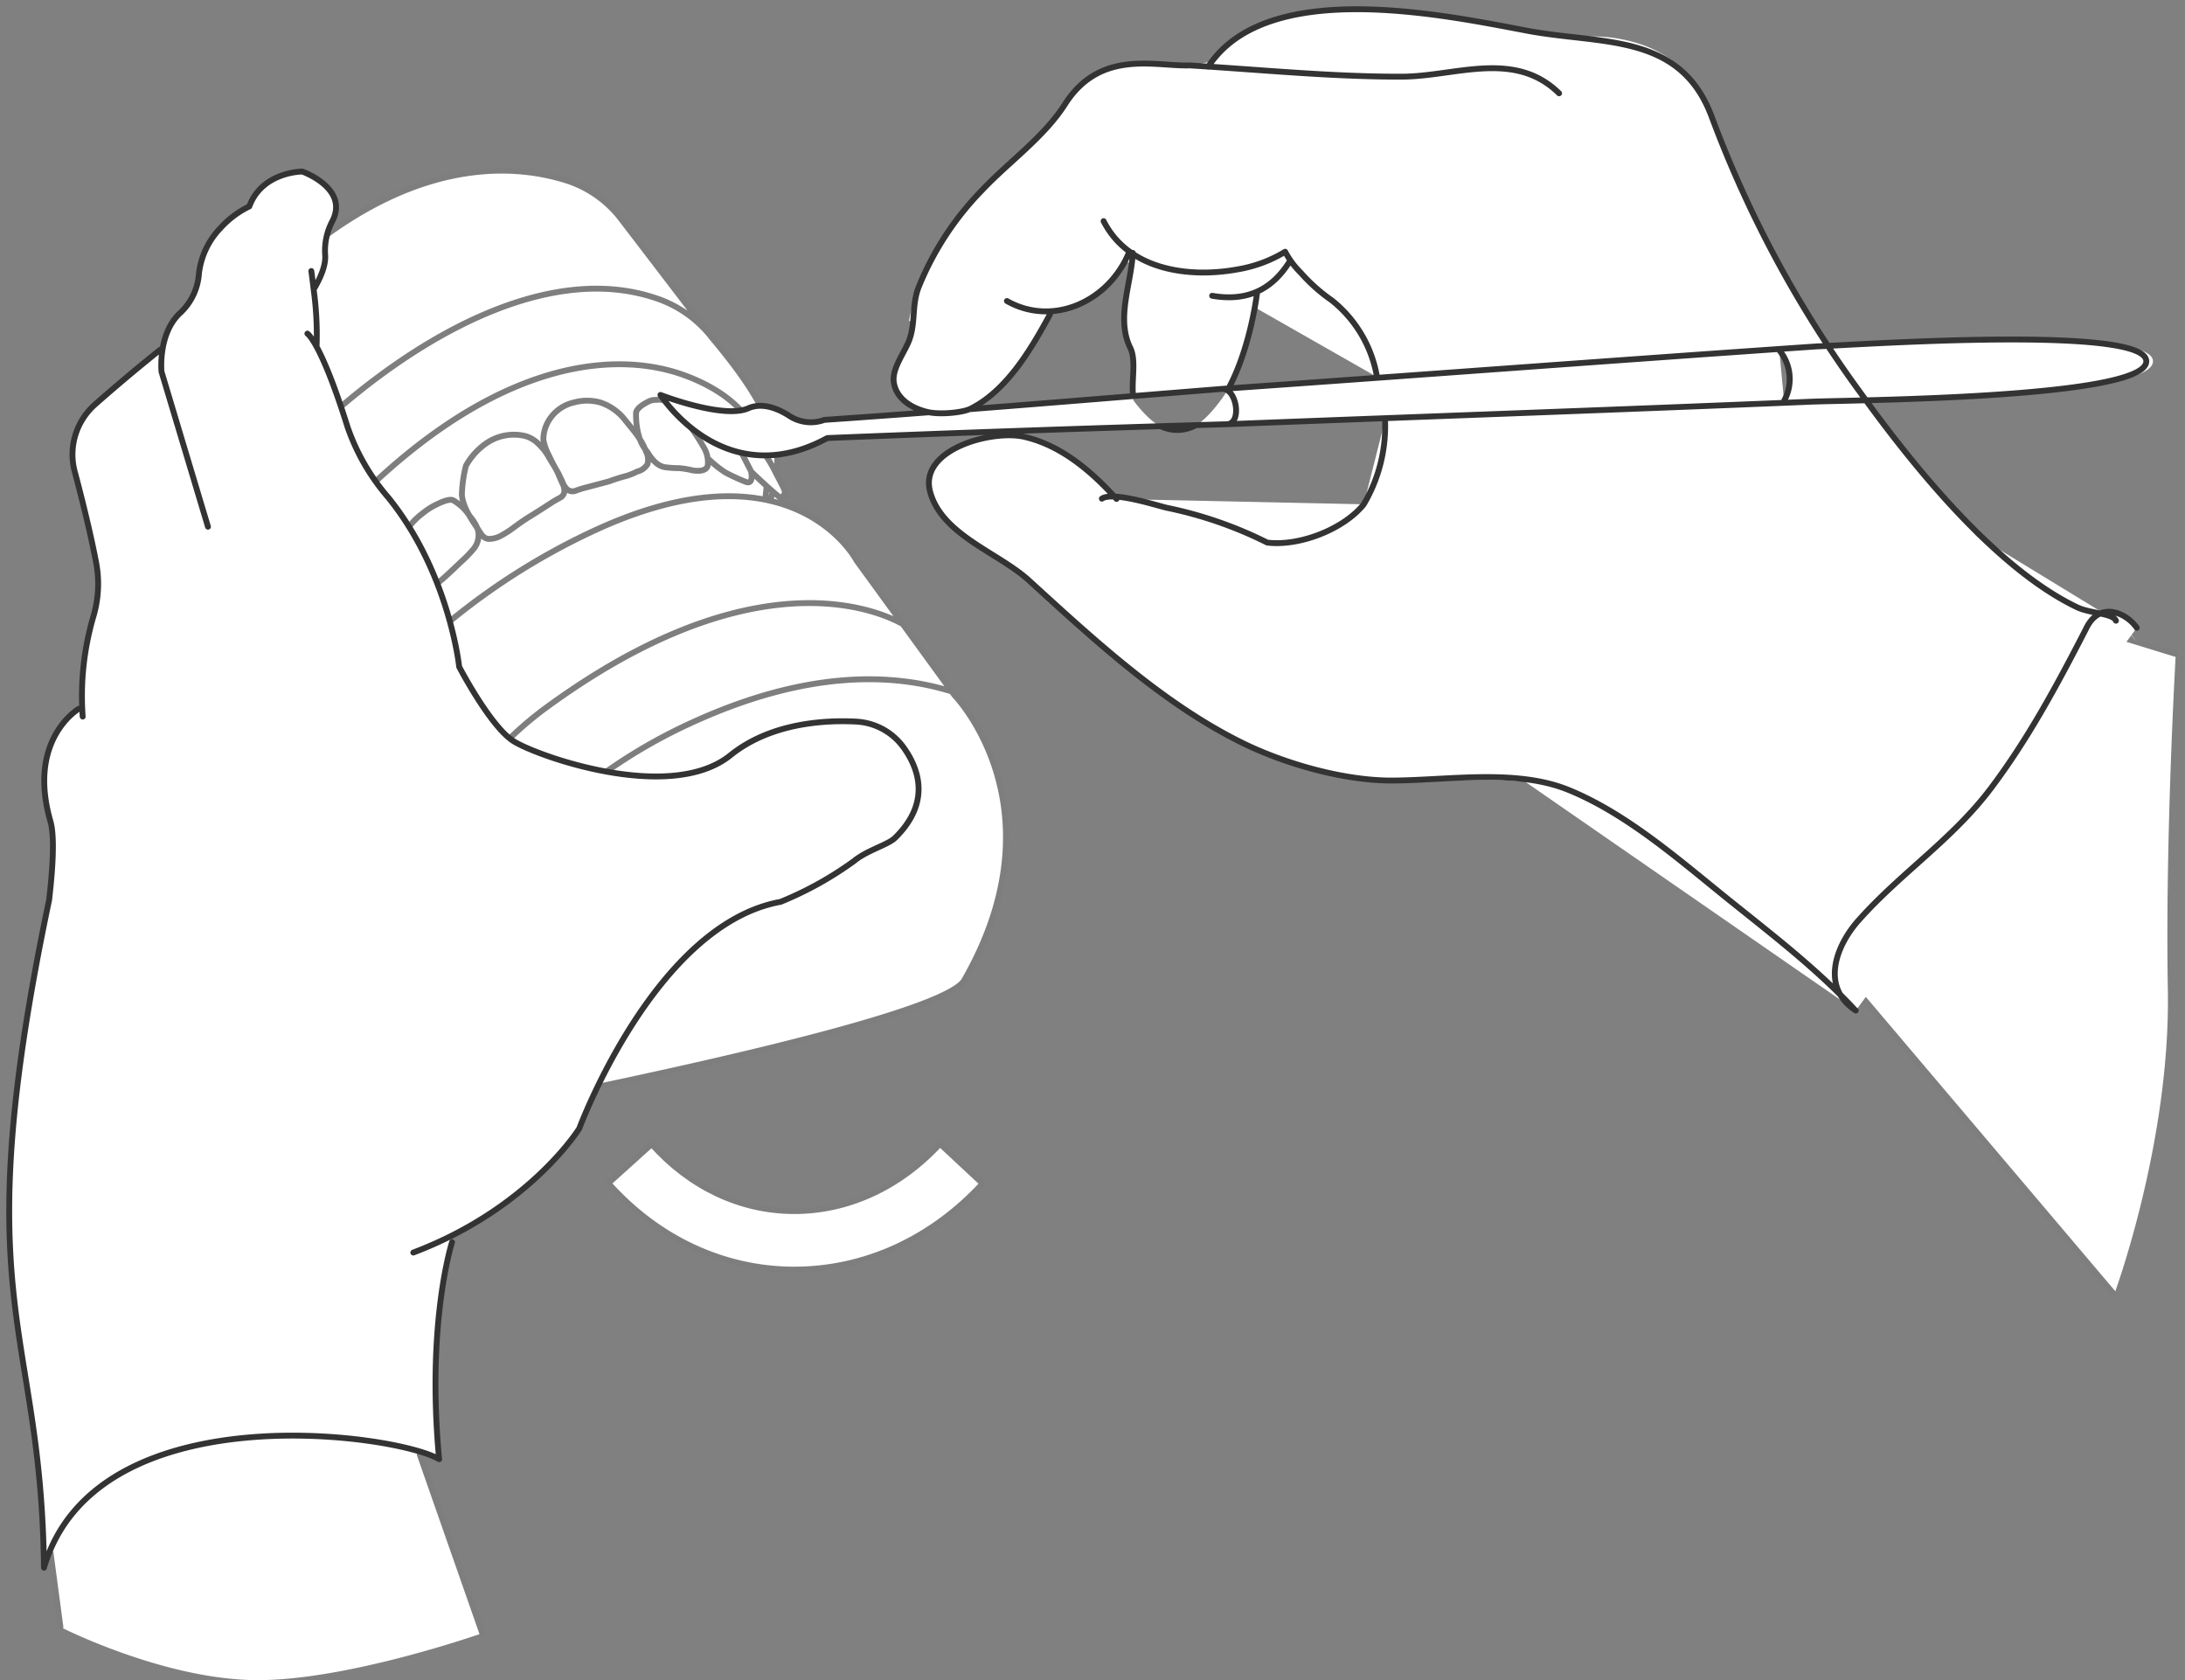
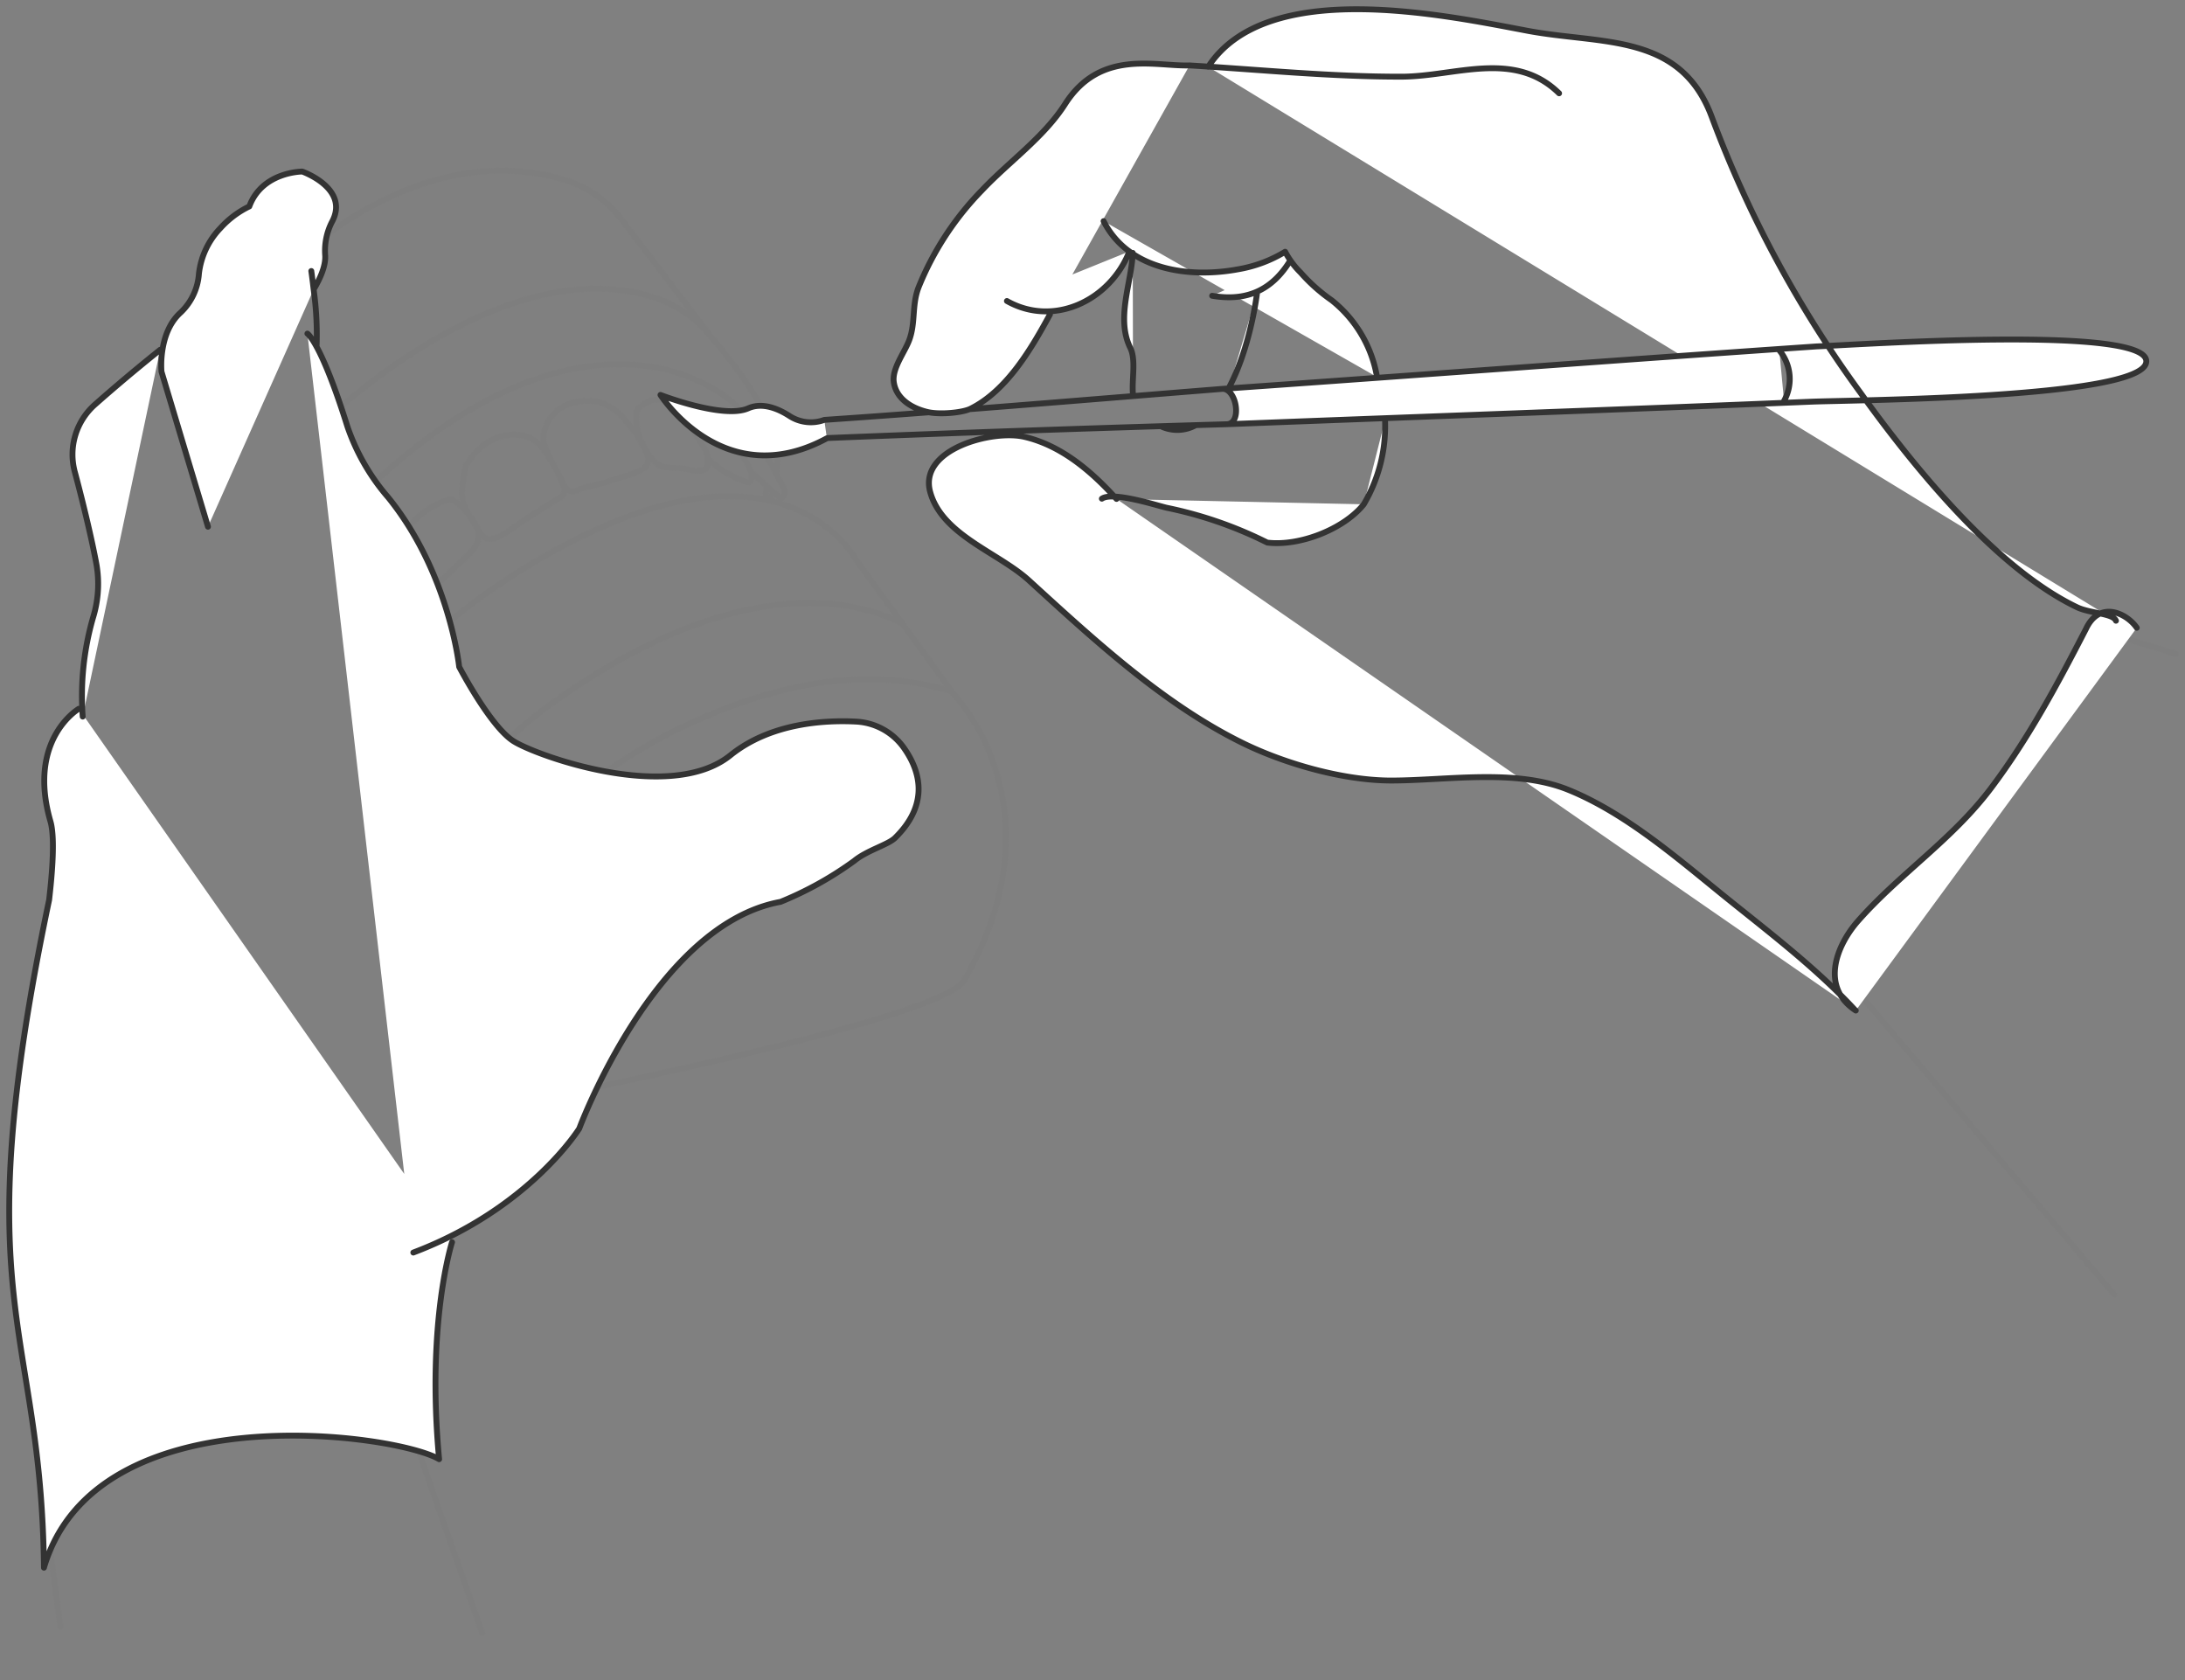
<svg xmlns="http://www.w3.org/2000/svg" width="373.107" height="286.865" viewBox="0 0 373.107 286.865">
  <rect x="0" y="0" width="373.107" height="286.865" fill="#808080" stroke="none" />
  <defs>
    <clipPath id="clip-path">
      <rect id="Rechteck_323" data-name="Rechteck 323" width="373.107" height="286.865" fill="none" stroke="rgba(0,0,0,0)" stroke-width="1" />
    </clipPath>
  </defs>
  <g id="Gruppe_889" data-name="Gruppe 889" transform="translate(-257.446 -1199)">
    <g id="Gruppe_883" data-name="Gruppe 883" transform="translate(257.446 1199)">
      <g id="Gruppe_882" data-name="Gruppe 882" transform="translate(0 0)" clip-path="url(#clip-path)">
-         <path id="Pfad_1116" data-name="Pfad 1116" d="M115.682,37.782l-.035-.047.028.035Zm41.405,61.024L140.358,75.79s-3.7-7.1-13.534-9.874c.322-.543.524-.83.577-.789.246.174.442-.432.678-.722.2-.246-.271-1.186-.271-1.186-.467-.9-.719-1.388-1.148-2.218,1.328-7.524-5.369-16.515-10.865-23.086l-.114-.132.107.139L114.1,36.028c.533.546,1.041,1.117,1.543,1.707L100.205,17.548a19.021,19.021,0,0,0-9.221-6.587C83.006,8.39,68.21,6.882,49.951,20.125a11.91,11.91,0,0,0-.325,3.6c.1,1.808-.88,3.978-1.972,5.792a55.574,55.574,0,0,1,.5,9.767h0c1.142,2.085,2.9,6.06,5.278,13.653a36.65,36.65,0,0,0,6.978,12.111C70.851,77.967,72.5,93.954,72.5,93.954s5.29,10.142,9.262,12.679,26.793,10.694,37.045,2.426c6.858-5.53,16.079-6.032,21.439-5.754a10.673,10.673,0,0,1,8.1,4.357c2.65,3.656,4.757,9.458-1.423,15.512-1.183,1.155-4.792,2.123-6.969,3.915a59.284,59.284,0,0,1-12.571,6.994c-15.3,2.776-26.231,21.2-31.266,31.6,26.66-5.622,59.926-13.483,62.643-18.228,16.925-29.563-1.678-48.645-1.678-48.645M65.778,228.454l10.672,30.5s-24,8.467-39.613,7.994S4.419,257.9,4.419,257.9L2.738,245.281l.167-1.016c10.4-23.14,49.267-20.307,62.583-16.42Zm299.853-136.7-14.622-4.489-.423.038a17.943,17.943,0,0,0-1.429,2.5q-2.158,4.335-4.533,8.552a135.851,135.851,0,0,1-13.363,19.887c-4.388,5.319-9.565,9.65-14.72,14.177-3.142,2.757-8.221,7.284-9.227,12.016l.631,1.028,47.172,55.649s9.634-25.969,9.161-51.992,1.353-57.371,1.353-57.371" transform="translate(5.9 19.9)" fill="#fff" stroke="rgba(0,0,0,0)" stroke-width="1" />
        <path id="Pfad_1117" data-name="Pfad 1117" d="M76.45,205.655,65.778,175.162M355.116,147.82,307.947,92.175m57.683-53.718-14.622-4.486M4.419,204.6,2.738,191.986" transform="translate(5.9 73.195)" fill="none" stroke="#7e7e7e" stroke-linecap="round" stroke-linejoin="round" stroke-width="1" />
        <path id="Pfad_1118" data-name="Pfad 1118" d="M93.8,64.011c-.126.546-.262,1.076-.4,1.6m-.644-2.53a21.861,21.861,0,0,1-.259,2.331M17.7,20.133C35.967,6.883,50.762,8.391,58.743,10.962a19,19,0,0,1,9.221,6.584L83.441,37.783l.107.139M94.423,61c1.325-7.524-5.372-16.512-10.868-23.083l-.114-.132,0-.013a20.134,20.134,0,0,0-9.915-6.877C56.709,25.41,36.386,35.613,20.08,49.525M26.026,62.27C48.579,41.357,67.614,39.9,79.167,44.332,87.429,47.5,91.085,52.361,92.3,57.418M48.9,106.173a59.122,59.122,0,0,1,5.691-4.865C88.35,76.365,109.543,83.1,115.966,86.624m-77.3-.445A115.6,115.6,0,0,1,64.135,70.327c33.329-15.023,43.983,5.464,43.983,5.464L124.847,98.8s18.6,19.086,1.678,48.648c-2.716,4.745-35.985,12.606-62.643,18.228m1.527-53.838a90,90,0,0,1,13.922-8.048c19.546-9.12,34.364-8.94,44.973-5.653M40.73,64.576c.192,2.35,1.931,4.565,2.962,6.212.388.621.77,1.2,1.514,1.319a4.291,4.291,0,0,0,2.423-.669,14.539,14.539,0,0,0,1.861-1.2c.858-.634,1.713-1.256,2.6-1.8,1.262-.776,2.47-1.549,3.691-2.344a20.167,20.167,0,0,1,1.773-1.041,1.372,1.372,0,0,0,.675-1.338,2.792,2.792,0,0,0-.36-1.133c-.246-.546-.483-1.1-.716-1.647-.448-1.038-1.208-2.073-1.735-3.057a9.659,9.659,0,0,0-1.792-2.164,5.14,5.14,0,0,0-2.06-1.167A8.344,8.344,0,0,0,44.7,55.926a11.4,11.4,0,0,0-3.278,3.7A22.673,22.673,0,0,0,40.73,64.576ZM36.516,79.7a16.7,16.7,0,0,0,1.309-1.088c.921-.833,1.842-1.71,2.748-2.574a20.872,20.872,0,0,0,2.01-2.047,3.722,3.722,0,0,0,.9-3.366c-.032-.114-.069-.221-.107-.325l-.006-.019a7.566,7.566,0,0,0-1.151-1.88c-.082-.11-.161-.218-.243-.331a8.2,8.2,0,0,0-2.823-2.6H39.14l-.013-.006c-.852-.158-2.142.464-3.287,1.051a13.26,13.26,0,0,0-1.89,1.29,11.521,11.521,0,0,0-2.24,2.234m51.3-11.417a18.9,18.9,0,0,0,2.7,2.142A34.369,34.369,0,0,0,89.2,62.371c1.338.5.991-1.42.915-1.773l-.013-.054c-.672-1.3-1.006-1.943-1.666-3.23-.3-.59-.451-.883-.751-1.47a14.2,14.2,0,0,0-3.524-4.716C81.823,49.1,81.12,52.7,80.653,53.194a1,1,0,0,0-.126.883m9.59,6.521c.987.991,3.984,3.767,5.044,4.527.246.177.442-.432.678-.719.205-.246-.271-1.186-.271-1.186l-1.259-2.439a25.2,25.2,0,0,0-3.5-5.281c-.7-.662-2.057,1.287-2.369,1.814m-17.96-6.858a13.006,13.006,0,0,0,.685,4.748,7.254,7.254,0,0,0,1.221,2.054c.492.792,1.442,2.319,2.962,2.6a17.034,17.034,0,0,0,2.464.17,14.848,14.848,0,0,1,2.316.385c1.432.208,2.4-.009,2.6-.883a5.045,5.045,0,0,0-.782-3.193,34.563,34.563,0,0,0-3.773-5.385c-.363-.429-.726-.861-1.117-1.281a4.545,4.545,0,0,0-.968-.864,3.477,3.477,0,0,0-2.183-.435,2.751,2.751,0,0,0-1.221.24c-.912.467-1.934,1.041-2.2,1.868m-6.089-1.656a8.435,8.435,0,0,0-4.609.013,6.743,6.743,0,0,0-4.653,3.912,6.252,6.252,0,0,0-.486,2.457,9.14,9.14,0,0,0,.915,2.6,34.814,34.814,0,0,0,1.64,3.1c.256.539.517,1.076.767,1.622a2.8,2.8,0,0,0,.628,1.013,1.426,1.426,0,0,0,1.461.382,17.673,17.673,0,0,1,1.912-.6c1.363-.36,2.675-.7,3.991-1.066a27.355,27.355,0,0,1,2.823-.89,11.134,11.134,0,0,0,1.9-.763,2.821,2.821,0,0,0,1.741-1.252,2.987,2.987,0,0,0-.243-2.145c-.719-2.057-2.1-3.543-3.669-5.5a8.876,8.876,0,0,0-4.12-2.88" transform="translate(38.14 19.902)" fill="none" stroke="#7e7e7e" stroke-linecap="round" stroke-linejoin="round" stroke-width="1" />
-         <path id="Pfad_1119" data-name="Pfad 1119" d="M315.683,171a7.229,7.229,0,0,1-2.2-2.139c.741.7,1.508,1.391,2.2,2.139-.306-.164-.281-.3,0,0m45.8-65.744a2.834,2.834,0,0,0-.987-.836q1.647,1.845,3.293,3.694-1.155-1.429-2.306-2.858M202.049,9.743l.334.022c-.107-.009-.233-.019-.334-.022M359.767,103.6c.265.246.492.549.732.82-3.634-1.5-5.032.864-6.521,3.858q-2.158,4.33-4.53,8.549a135.952,135.952,0,0,1-13.366,19.887c-4.388,5.322-9.565,9.65-14.72,14.177-4.451,3.909-12.8,11.369-7.918,17.931a316.929,316.929,0,0,0-25.171-21.237c-4.666-3.587-9.414-7.095-14.392-10.24a52.424,52.424,0,0,0-6.268-3.549c-3.663-1.659-7.429-1.754-11.382-1.953-7.278-.363-14.663.464-21.9-.095a52,52,0,0,1-9.4-1.883c-6.044-1.618-11.966-3.193-17.395-6.388-9.975-5.861-18.906-13.518-27.6-21.089-2.685-2.338-5.215-5.23-8.1-7.3-3.082-2.211-6.5-3.713-9.414-6.249-2.454-2.139-5.77-5.565-4.634-9.168,1.265-4.01,4.915-4.883,8.587-6.06,8.458-2.71,16.95,3.025,22.285,9.234l-1.562.871c1.016-.694,5.142.454,6.278.634a95.314,95.314,0,0,1,9.42,2.063,64.206,64.206,0,0,1,9.24,3.221c2.18.956,2.969,1.634,5.2,1.268,5.41-.883,12.783-1.543,15.351-7.186,1.722-3.779,3.385-8.417,2.678-12.609q-.852-5.073-1.707-10.139c-.587-3.473-3.341-7.338-5.685-9.937-.924-1.025-10.392-8.921-9.634-9.385.309.413.618.83.927,1.243.284.382-1.208,2.12-1.48,2.464a9.711,9.711,0,0,1-4.581,3.287c1.369.126-2.11,11.483-2.659,12.865-1.426,3.767-5.353,8.862-7.641,9.849-2.64,1.139-5.559,1.893-10.278-4.328-.476-.631.631-10.417-.924-9.256a37.192,37.192,0,0,1,.05-12.4c.136-.814.789-1.767-.167-2.028-.842-.233-.839.464-1.29,1.11a19.84,19.84,0,0,1-4.2,4.066A23.577,23.577,0,0,1,182.266,51c-.713.36-3.685.6-3.965,1.1a68.5,68.5,0,0,1-6.4,9.839c-4.748,5.849-11.076,10.139-18.07,5.006-3.234-2.372-2.114-4.555-.716-7.7.183-.416,2.8-6.391,1.016-5.83,1.833-9.792,8.193-18.8,15.53-25.36,1.934-1.729,3.741-3.612,5.555-5.464,1.543-1.574,3.082-3.158,4.5-4.842,1.612-1.915,2.823-3.988,4.9-5.492a18.059,18.059,0,0,1,12.079-3.013c2.177.18,4.417.77,6.344.385l2.555-.511c.833-.167,1.719-1.666,2.4-2.243a18.841,18.841,0,0,1,6.981-3.653A58.552,58.552,0,0,1,225.324,1c10.209-1.028,20.752.451,30.809,2.177,2.7.461,5.388.965,8.06,1.546,2.186.476,4.678.028,6.909.073a25.783,25.783,0,0,1,8.827,1.637c4.669,1.814,8.985,5.54,10.666,10.366a227.657,227.657,0,0,0,10.833,25.155,102.689,102.689,0,0,0,9.212,15.363q6.3,8.764,12.6,17.521c2.928,4.07,5.559,8.152,9.205,11.6a100.028,100.028,0,0,0,14.827,11.8c3.723,2.372,8.016,4.88,12.5,5.366M177.959,51.966c-.155.006-.331.009-.511.016.148,0,.319-.009.511-.016M310.276,57.72c-33.862,2.316-67.706,4.88-101.562,7.256l-67.305,5.243c-.126.009-1.845-.063-1.962-.009-1.016.473-.344,2.918.672,3.2.174.047,1.931-.066,2.11-.073L209.629,71c-4.824.142-9.65.309-14.474.461l14.471-.492,0,.032c33.216-1.29,66.431-2.454,99.641-3.839,6.9-.287,55.926-.536,57.264-6.634,1.454-6.628-49.68-3.047-56.257-2.808m-168.4,15.625c.082-.035.164-.047.246-.076l20.158-.688c-6.8.249-13.6.489-20.4.763m162.832-6.319a7.922,7.922,0,0,0,.811-2.183,7.782,7.782,0,0,1-.811,2.183M153.173,126.135a10.673,10.673,0,0,0-8.1-4.357c-5.36-.274-14.581.227-21.439,5.754-10.253,8.272-33.077.11-37.045-2.426s-9.262-12.679-9.262-12.679-1.653-15.988-12.1-28.9a36.638,36.638,0,0,1-6.981-12.114c-2.375-7.59-4.136-11.568-5.278-13.653h0a55.539,55.539,0,0,0-.5-9.764c1.092-1.817,2.076-3.988,1.972-5.8a10.768,10.768,0,0,1,1.158-5.738c3.085-5.732-5.073-8.6-5.073-8.6s-6.836,0-9.041,5.953A15.98,15.98,0,0,0,36.56,37.52,13.41,13.41,0,0,0,32.885,45.3,10.113,10.113,0,0,1,29.8,51.9c-1.227,1.092-2.483,3.574-3.628,6.477-.514.407-5.492,4.376-10.925,9.18a11.392,11.392,0,0,0-3.53,11.688s2.391,8.8,3.656,15.581a19.585,19.585,0,0,1-.58,9.256,48.42,48.42,0,0,0-1.786,16.414l-.628-.9s-8.9,5.186-4.842,19.247c.927,3.211.057,10.849-.23,13.388-14.553,69.245-1.322,72.11-.88,114.01,8.82-29.992,59.98-22.935,67.479-18.524-2.205-23.376,2.205-37.049,2.205-37.049l-.606-.864c15.543-7.672,22.326-18.54,22.326-18.54s12.877-34.806,34.377-38.708a59.236,59.236,0,0,0,12.571-6.991c2.177-1.8,5.789-2.76,6.969-3.918,6.18-6.054,4.073-11.855,1.423-15.512" transform="translate(1.078 1.426)" fill="#fff" stroke="rgba(0,0,0,0)" stroke-width="1" />
        <path id="Pfad_1120" data-name="Pfad 1120" d="M63.464,25.781s-2.8.514-3.956-.035c-2.628-1.249-6.085-3.278-8.773-2.085C46.5,25.541,35.75,21.374,35.75,21.374s10.679,16.606,28.241,7.35Z" transform="translate(77.03 46.053)" fill="#fafbfc" stroke="rgba(0,0,0,0)" stroke-width="1" />
-         <path id="Pfad_1121" data-name="Pfad 1121" d="M234.058,63.29a21.3,21.3,0,0,0-7.735-13.1,29.333,29.333,0,0,1-5.3-4.719,14.443,14.443,0,0,1-2.65-3.565,22.734,22.734,0,0,1-8.013,2.991c-8.344,1.555-18.72.186-22.988-8.218m44.418,48.361a26.2,26.2,0,0,0,3.641-14.389M191.779,41.847c-3.306,8.395-12.922,12.991-20.916,8.47m31.184-40.225c12.064.722,24.136,1.946,36.232,1.921,9.1-.019,19.218-4.675,26.872,2.839M178.21,52.614c-3.161,5.83-7.341,12.959-13.493,16.06-1.281.7-5.3,1.095-7.41.593-2.861-.678-5.382-2.35-5.764-5.114-.322-2.344,1.883-5.085,2.653-7.2,1.085-2.972.413-5.9,1.565-8.931A51.023,51.023,0,0,1,166.573,31.44c4.618-4.9,10.593-9.051,14.237-14.764,6.041-9.42,15.392-6.385,21.237-6.584m3.189.23c9.978-15.3,40.238-8.836,54.472-6.152,12.735,2.4,26.171.287,31.522,14.742A194.959,194.959,0,0,0,316.628,66c8.931,12.42,23.045,29.947,36.973,36.607,2.224,1.066,6.12,1.016,6.641,2.3m3.552,1.205c-1.691-2.47-6.354-4.767-8.688.224-4.874,9.458-9.849,18.748-16.288,27.272-6.577,8.7-15.455,14.461-22.575,22.506-3.918,4.429-6.426,11.426-.429,15.351m-.132-.1c-6.369-6.89-14.117-12.84-21.408-18.695-8.385-6.735-17.442-14.78-27.531-18.884-8.988-3.656-20.584-1.618-30.156-1.593-8.231.019-18.3-2.871-25.537-6.436-13.518-6.66-25.379-17.654-36.411-27.717C169.4,93.253,159.79,90.3,157.758,82.918c-2.025-7.369,10.836-10.716,16.18-9.385,6.284,1.489,11.4,5.9,15.638,10.578m-2.5-.044c1.89-1.293,9.448,1.192,11.127,1.565a69.3,69.3,0,0,1,17.117,5.934c5.533.669,13.073-2.293,16.483-6.54M208.776,65.116c2.969-5.555,4.347-12.8,4.773-15.972M197.391,71.81a6.524,6.524,0,0,0,5.641-.249M192.35,42.1c-.2,5.12-2.909,11.161-.423,16.212,1.032,2.1.208,5.429.47,8.1m13.512-16.988c5.994,1.038,10.313-1.054,13.347-6.041m-79.135,30.37c-17.666,9.571-28.414-7.4-28.414-7.4s10.748,4.167,14.982,2.287c2.47-1.095,5.205.114,7.054,1.309a6.673,6.673,0,0,0,5.883.685l.05-.016M34.436,88.852,26.5,62.39s-.662-6.615,3.309-10.145a10.121,10.121,0,0,0,3.082-6.593,13.425,13.425,0,0,1,3.672-7.783,16.056,16.056,0,0,1,4.931-3.7c2.205-5.956,9.041-5.956,9.041-5.956s8.161,2.868,5.073,8.6a10.765,10.765,0,0,0-1.155,5.738c.1,1.808-.883,3.978-1.972,5.8m.5,9.764a55.844,55.844,0,0,0-.5-9.764c-.211-1.842-.4-3.152-.4-3.152M69.5,212.784c19.846-7.5,28.335-21.171,28.335-21.171s12.877-34.806,34.377-38.708a59.159,59.159,0,0,0,12.571-6.991c2.177-1.8,5.789-2.76,6.969-3.918,6.18-6.051,4.076-11.852,1.423-15.512a10.678,10.678,0,0,0-8.1-4.357c-5.357-.274-14.581.227-21.436,5.757-10.256,8.268-33.077.11-37.049-2.426s-9.259-12.682-9.259-12.682-1.656-15.985-12.1-28.9A36.6,36.6,0,0,1,58.25,71.763c-4.521-14.445-6.836-15.878-6.836-15.878M12.381,119.944s-8.9,5.186-4.839,19.247c.927,3.211.057,10.849-.23,13.392-14.556,69.242-1.325,72.11-.883,114.007,8.82-29.992,59.98-22.934,67.479-18.524-2.205-23.373,2.205-37.045,2.205-37.045M26.274,58.643s-5.29,4.189-11.026,9.259A11.394,11.394,0,0,0,11.722,79.59s2.388,8.8,3.653,15.581a19.5,19.5,0,0,1-.58,9.256,48.32,48.32,0,0,0-1.751,16.843M303.562,67.375a7.633,7.633,0,0,0-.808-8.641m.808,8.641a7.719,7.719,0,0,0-.808-8.641M208.486,71.353q-34.123.984-68.239,2.36m24.335-4.934c14.332-1.114,28.657-2.306,42.989-3.454m-67.9,5.29q8.91-.61,17.814-1.29M309.133,58.069c6.578-.24,57.712-3.82,56.257,2.808-1.338,6.1-50.361,6.347-57.264,6.634-33.209,1.388-66.425,2.549-99.641,3.842,2.59-.18,1.568-6.256-.915-6.029,33.856-2.375,67.7-4.94,101.562-7.256" transform="translate(1.077 1.077)" fill="#fff" stroke="rgba(0,0,0,0)" stroke-width="1" />
+         <path id="Pfad_1121" data-name="Pfad 1121" d="M234.058,63.29a21.3,21.3,0,0,0-7.735-13.1,29.333,29.333,0,0,1-5.3-4.719,14.443,14.443,0,0,1-2.65-3.565,22.734,22.734,0,0,1-8.013,2.991c-8.344,1.555-18.72.186-22.988-8.218m44.418,48.361a26.2,26.2,0,0,0,3.641-14.389M191.779,41.847c-3.306,8.395-12.922,12.991-20.916,8.47m31.184-40.225c12.064.722,24.136,1.946,36.232,1.921,9.1-.019,19.218-4.675,26.872,2.839M178.21,52.614c-3.161,5.83-7.341,12.959-13.493,16.06-1.281.7-5.3,1.095-7.41.593-2.861-.678-5.382-2.35-5.764-5.114-.322-2.344,1.883-5.085,2.653-7.2,1.085-2.972.413-5.9,1.565-8.931A51.023,51.023,0,0,1,166.573,31.44c4.618-4.9,10.593-9.051,14.237-14.764,6.041-9.42,15.392-6.385,21.237-6.584m3.189.23c9.978-15.3,40.238-8.836,54.472-6.152,12.735,2.4,26.171.287,31.522,14.742A194.959,194.959,0,0,0,316.628,66c8.931,12.42,23.045,29.947,36.973,36.607,2.224,1.066,6.12,1.016,6.641,2.3m3.552,1.205c-1.691-2.47-6.354-4.767-8.688.224-4.874,9.458-9.849,18.748-16.288,27.272-6.577,8.7-15.455,14.461-22.575,22.506-3.918,4.429-6.426,11.426-.429,15.351m-.132-.1c-6.369-6.89-14.117-12.84-21.408-18.695-8.385-6.735-17.442-14.78-27.531-18.884-8.988-3.656-20.584-1.618-30.156-1.593-8.231.019-18.3-2.871-25.537-6.436-13.518-6.66-25.379-17.654-36.411-27.717C169.4,93.253,159.79,90.3,157.758,82.918c-2.025-7.369,10.836-10.716,16.18-9.385,6.284,1.489,11.4,5.9,15.638,10.578m-2.5-.044c1.89-1.293,9.448,1.192,11.127,1.565a69.3,69.3,0,0,1,17.117,5.934c5.533.669,13.073-2.293,16.483-6.54M208.776,65.116c2.969-5.555,4.347-12.8,4.773-15.972M197.391,71.81a6.524,6.524,0,0,0,5.641-.249M192.35,42.1c-.2,5.12-2.909,11.161-.423,16.212,1.032,2.1.208,5.429.47,8.1m13.512-16.988c5.994,1.038,10.313-1.054,13.347-6.041m-79.135,30.37c-17.666,9.571-28.414-7.4-28.414-7.4s10.748,4.167,14.982,2.287c2.47-1.095,5.205.114,7.054,1.309a6.673,6.673,0,0,0,5.883.685l.05-.016M34.436,88.852,26.5,62.39s-.662-6.615,3.309-10.145a10.121,10.121,0,0,0,3.082-6.593,13.425,13.425,0,0,1,3.672-7.783,16.056,16.056,0,0,1,4.931-3.7c2.205-5.956,9.041-5.956,9.041-5.956s8.161,2.868,5.073,8.6a10.765,10.765,0,0,0-1.155,5.738c.1,1.808-.883,3.978-1.972,5.8m.5,9.764a55.844,55.844,0,0,0-.5-9.764c-.211-1.842-.4-3.152-.4-3.152M69.5,212.784c19.846-7.5,28.335-21.171,28.335-21.171s12.877-34.806,34.377-38.708a59.159,59.159,0,0,0,12.571-6.991c2.177-1.8,5.789-2.76,6.969-3.918,6.18-6.051,4.076-11.852,1.423-15.512a10.678,10.678,0,0,0-8.1-4.357c-5.357-.274-14.581.227-21.436,5.757-10.256,8.268-33.077.11-37.049-2.426s-9.259-12.682-9.259-12.682-1.656-15.985-12.1-28.9A36.6,36.6,0,0,1,58.25,71.763c-4.521-14.445-6.836-15.878-6.836-15.878M12.381,119.944s-8.9,5.186-4.839,19.247c.927,3.211.057,10.849-.23,13.392-14.556,69.242-1.325,72.11-.883,114.007,8.82-29.992,59.98-22.934,67.479-18.524-2.205-23.373,2.205-37.045,2.205-37.045M26.274,58.643s-5.29,4.189-11.026,9.259A11.394,11.394,0,0,0,11.722,79.59s2.388,8.8,3.653,15.581a19.5,19.5,0,0,1-.58,9.256,48.32,48.32,0,0,0-1.751,16.843M303.562,67.375a7.633,7.633,0,0,0-.808-8.641m.808,8.641a7.719,7.719,0,0,0-.808-8.641M208.486,71.353q-34.123.984-68.239,2.36m24.335-4.934c14.332-1.114,28.657-2.306,42.989-3.454q8.91-.61,17.814-1.29M309.133,58.069c6.578-.24,57.712-3.82,56.257,2.808-1.338,6.1-50.361,6.347-57.264,6.634-33.209,1.388-66.425,2.549-99.641,3.842,2.59-.18,1.568-6.256-.915-6.029,33.856-2.375,67.7-4.94,101.562-7.256" transform="translate(1.077 1.077)" fill="#fff" stroke="rgba(0,0,0,0)" stroke-width="1" />
        <path id="Pfad_1122" data-name="Pfad 1122" d="M234.058,63.29a21.3,21.3,0,0,0-7.735-13.1,29.333,29.333,0,0,1-5.3-4.719,14.443,14.443,0,0,1-2.65-3.565,22.734,22.734,0,0,1-8.013,2.991c-8.344,1.555-18.72.186-22.988-8.218m44.418,48.361a26.2,26.2,0,0,0,3.641-14.389M191.779,41.847c-3.306,8.395-12.922,12.991-20.916,8.47m31.184-40.225c12.064.722,24.136,1.946,36.232,1.921,9.1-.019,19.218-4.675,26.872,2.839M178.21,52.614c-3.161,5.83-7.341,12.959-13.493,16.06-1.281.7-5.3,1.095-7.41.593-2.861-.678-5.382-2.35-5.764-5.114-.322-2.344,1.883-5.085,2.653-7.2,1.085-2.972.413-5.9,1.565-8.931A51.023,51.023,0,0,1,166.573,31.44c4.618-4.9,10.593-9.051,14.237-14.764,6.041-9.42,15.392-6.385,21.237-6.584m3.189.23c9.978-15.3,40.238-8.836,54.472-6.152,12.735,2.4,26.171.287,31.522,14.742A194.959,194.959,0,0,0,316.628,66c8.931,12.42,23.045,29.947,36.973,36.607,2.224,1.066,6.12,1.016,6.641,2.3m3.552,1.205c-1.691-2.47-6.354-4.767-8.688.224-4.874,9.458-9.849,18.748-16.288,27.272-6.577,8.7-15.455,14.461-22.575,22.506-3.918,4.429-6.426,11.426-.429,15.351m-.132-.1c-6.369-6.89-14.117-12.84-21.408-18.695-8.385-6.735-17.442-14.78-27.531-18.884-8.988-3.656-20.584-1.618-30.156-1.593-8.231.019-18.3-2.871-25.537-6.436-13.518-6.66-25.379-17.654-36.411-27.717C169.4,93.253,159.79,90.3,157.758,82.918c-2.025-7.369,10.836-10.716,16.18-9.385,6.284,1.489,11.4,5.9,15.638,10.578m-2.5-.044c1.89-1.293,9.448,1.192,11.127,1.565a69.3,69.3,0,0,1,17.117,5.934c5.533.669,13.073-2.293,16.483-6.54M208.776,65.116c2.969-5.555,4.347-12.8,4.773-15.972M197.391,71.81a6.524,6.524,0,0,0,5.641-.249M192.35,42.1c-.2,5.12-2.909,11.161-.423,16.212,1.032,2.1.208,5.429.47,8.1m13.512-16.988c5.994,1.038,10.313-1.054,13.347-6.041m-79.135,30.37c-17.666,9.571-28.414-7.4-28.414-7.4s10.748,4.167,14.982,2.287c2.47-1.095,5.205.114,7.054,1.309a6.673,6.673,0,0,0,5.883.685l.05-.016M34.436,88.852,26.5,62.39s-.662-6.615,3.309-10.145a10.121,10.121,0,0,0,3.082-6.593,13.425,13.425,0,0,1,3.672-7.783,16.056,16.056,0,0,1,4.931-3.7c2.205-5.956,9.041-5.956,9.041-5.956s8.161,2.868,5.073,8.6a10.765,10.765,0,0,0-1.155,5.738c.1,1.808-.883,3.978-1.972,5.8m.5,9.764a55.844,55.844,0,0,0-.5-9.764c-.211-1.842-.4-3.152-.4-3.152M69.5,212.784c19.846-7.5,28.335-21.171,28.335-21.171s12.877-34.806,34.377-38.708a59.159,59.159,0,0,0,12.571-6.991c2.177-1.8,5.789-2.76,6.969-3.918,6.18-6.051,4.076-11.852,1.423-15.512a10.678,10.678,0,0,0-8.1-4.357c-5.357-.274-14.581.227-21.436,5.757-10.256,8.268-33.077.11-37.049-2.426s-9.259-12.682-9.259-12.682-1.656-15.985-12.1-28.9A36.6,36.6,0,0,1,58.25,71.763c-4.521-14.445-6.836-15.878-6.836-15.878M12.381,119.944s-8.9,5.186-4.839,19.247c.927,3.211.057,10.849-.23,13.392-14.556,69.242-1.325,72.11-.883,114.007,8.82-29.992,59.98-22.934,67.479-18.524-2.205-23.373,2.205-37.045,2.205-37.045M26.274,58.643s-5.29,4.189-11.026,9.259A11.394,11.394,0,0,0,11.722,79.59s2.388,8.8,3.653,15.581a19.5,19.5,0,0,1-.58,9.256,48.32,48.32,0,0,0-1.751,16.843M303.562,67.375a7.633,7.633,0,0,0-.808-8.641m.808,8.641a7.719,7.719,0,0,0-.808-8.641M208.486,71.353q-34.123.984-68.239,2.36m24.335-4.934c14.332-1.114,28.657-2.306,42.989-3.454m-67.9,5.29q8.91-.61,17.814-1.29M309.133,58.069c6.578-.24,57.712-3.82,56.257,2.808-1.338,6.1-50.361,6.347-57.264,6.634-33.209,1.388-66.425,2.549-99.641,3.842,2.59-.18,1.568-6.256-.915-6.029C241.427,62.949,275.27,60.384,309.133,58.069Z" transform="translate(1.077 1.077)" fill="none" stroke="#333" stroke-linecap="round" stroke-linejoin="round" stroke-width="1" />
      </g>
    </g>
-     <path id="Pfad_565" data-name="Pfad 565" d="M608.621,753.058h-.345c-11.868-.1-23.025-5.338-31.415-14.75l7.4-6.672c6.5,7.3,15.061,11.357,24.1,11.433,9.31.073,18.237-4.007,25.135-11.493l7.282,6.791c-8.736,9.481-20.144,14.691-32.153,14.691" transform="translate(-215.536 662.714)" fill="#fff" stroke="#7e7e7e" stroke-linecap="round" stroke-linejoin="round" stroke-width="1" />
  </g>
</svg>